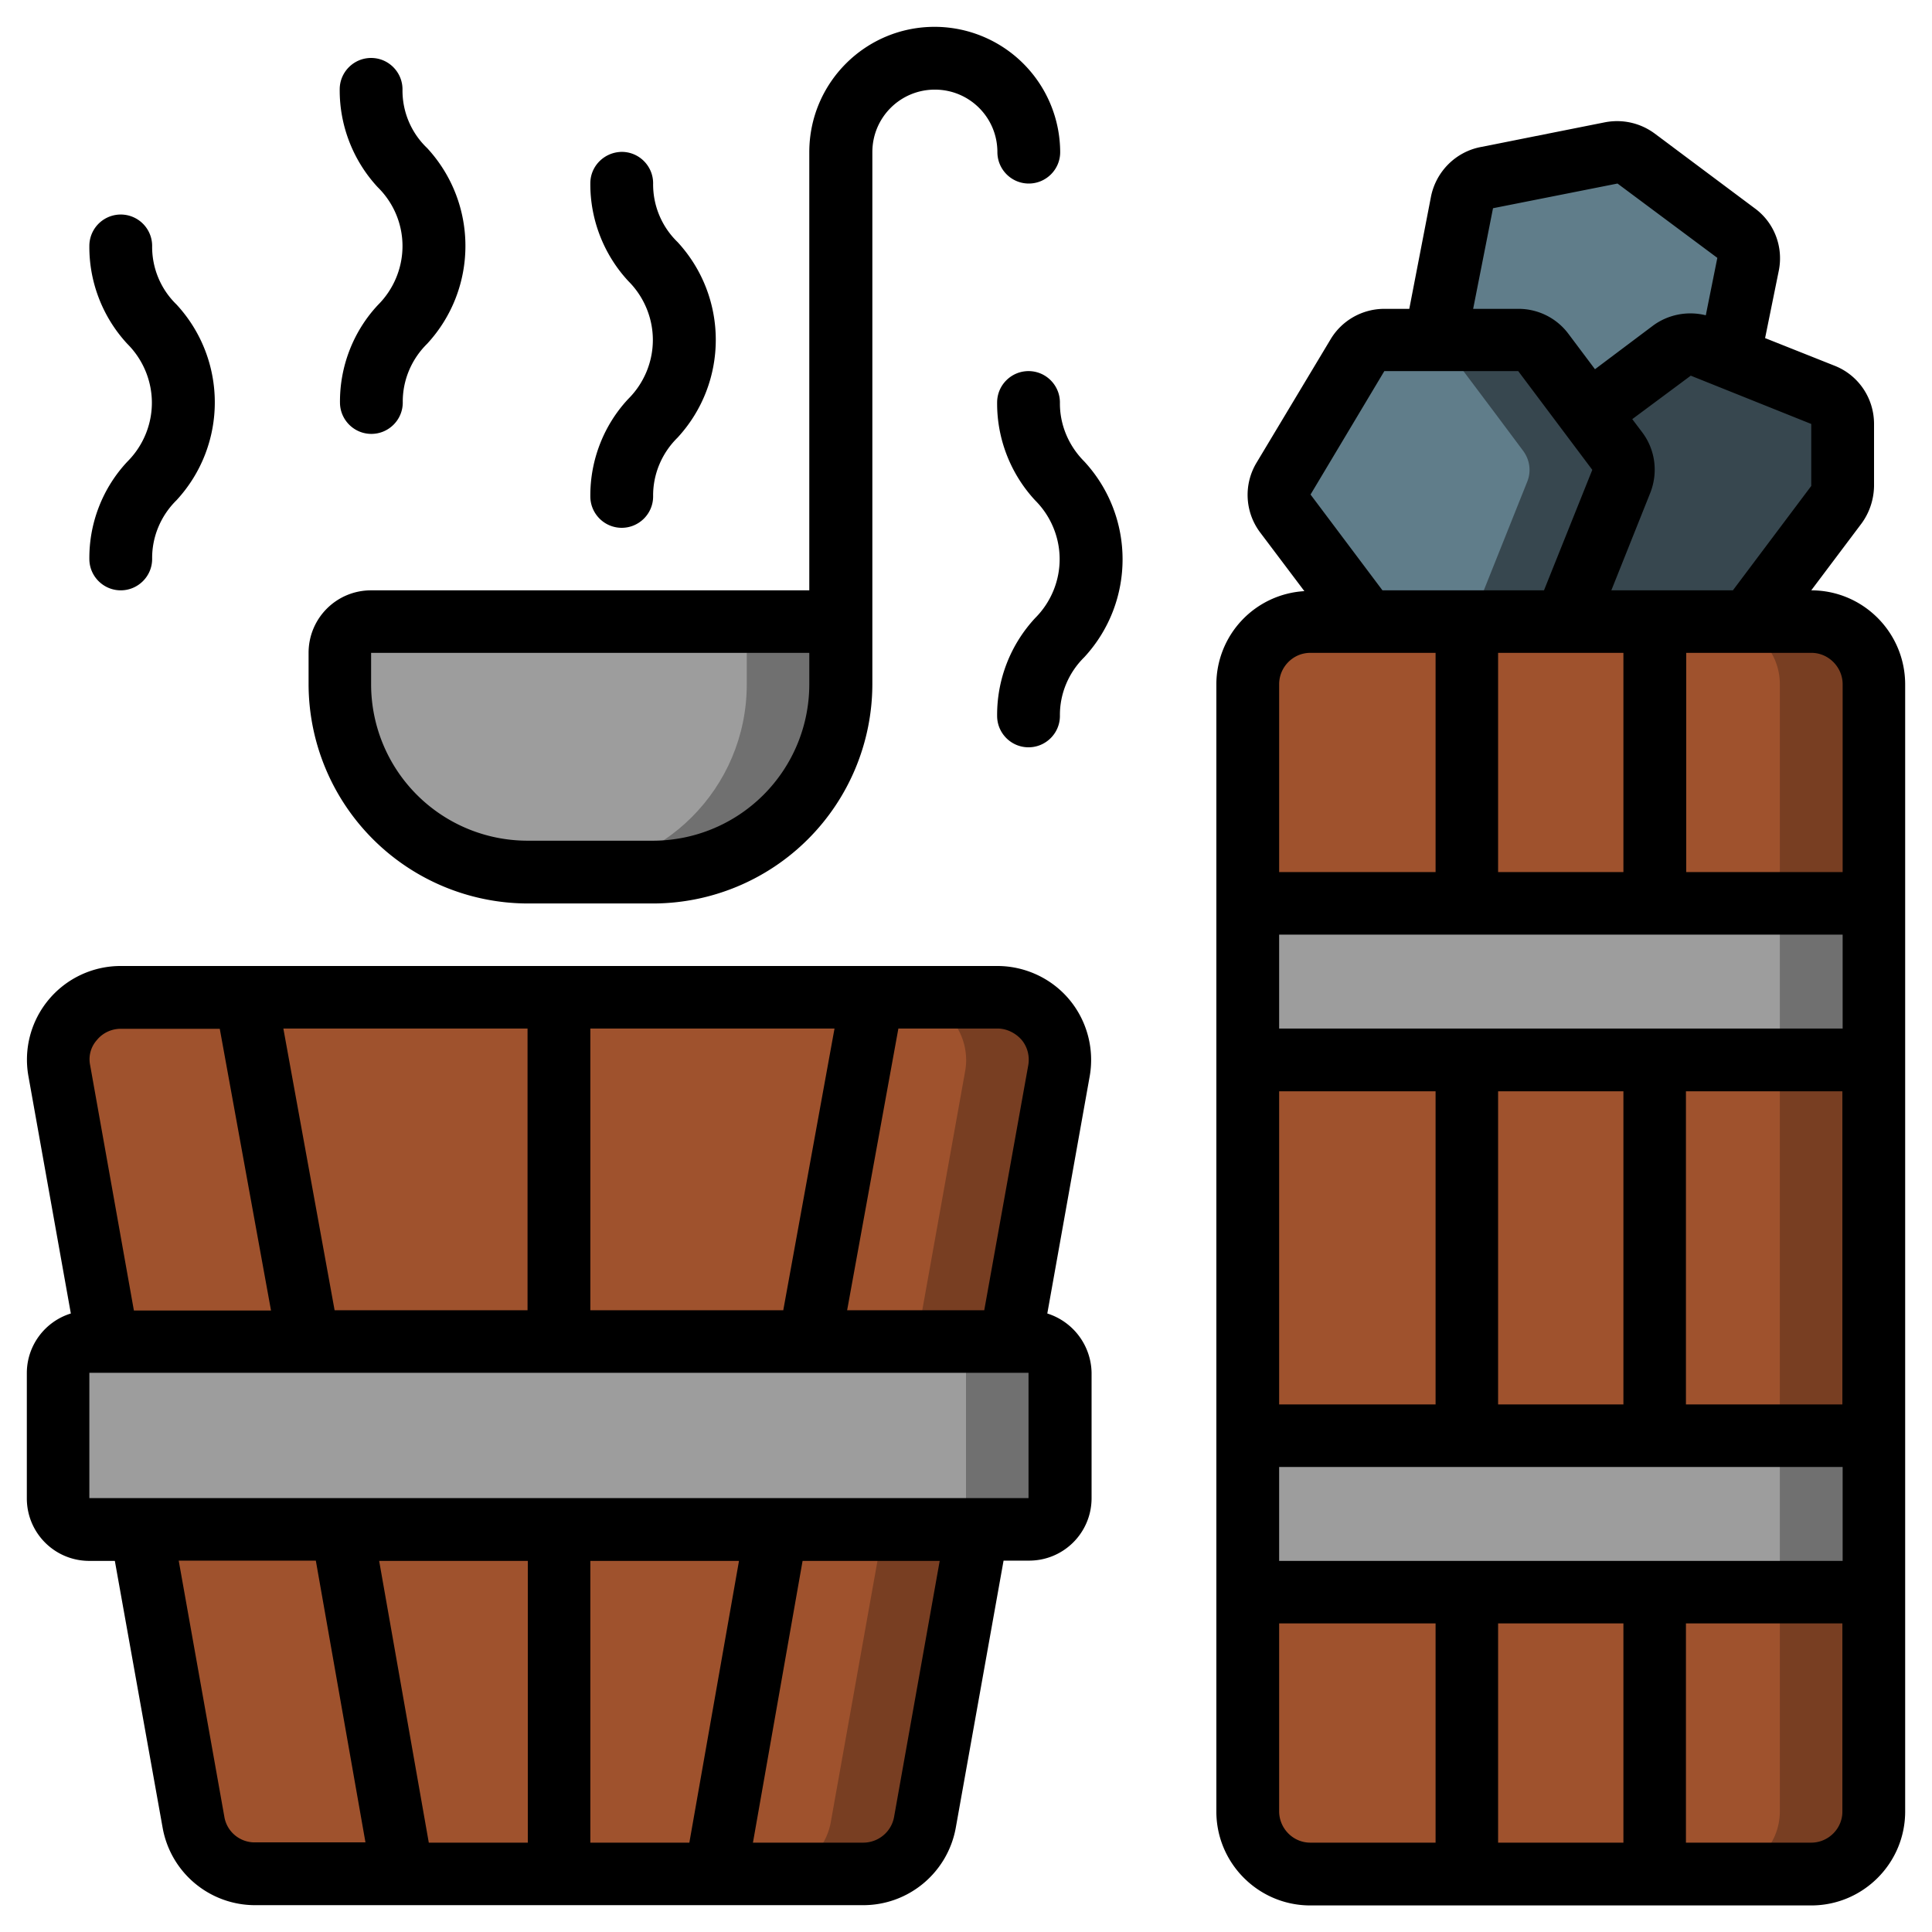
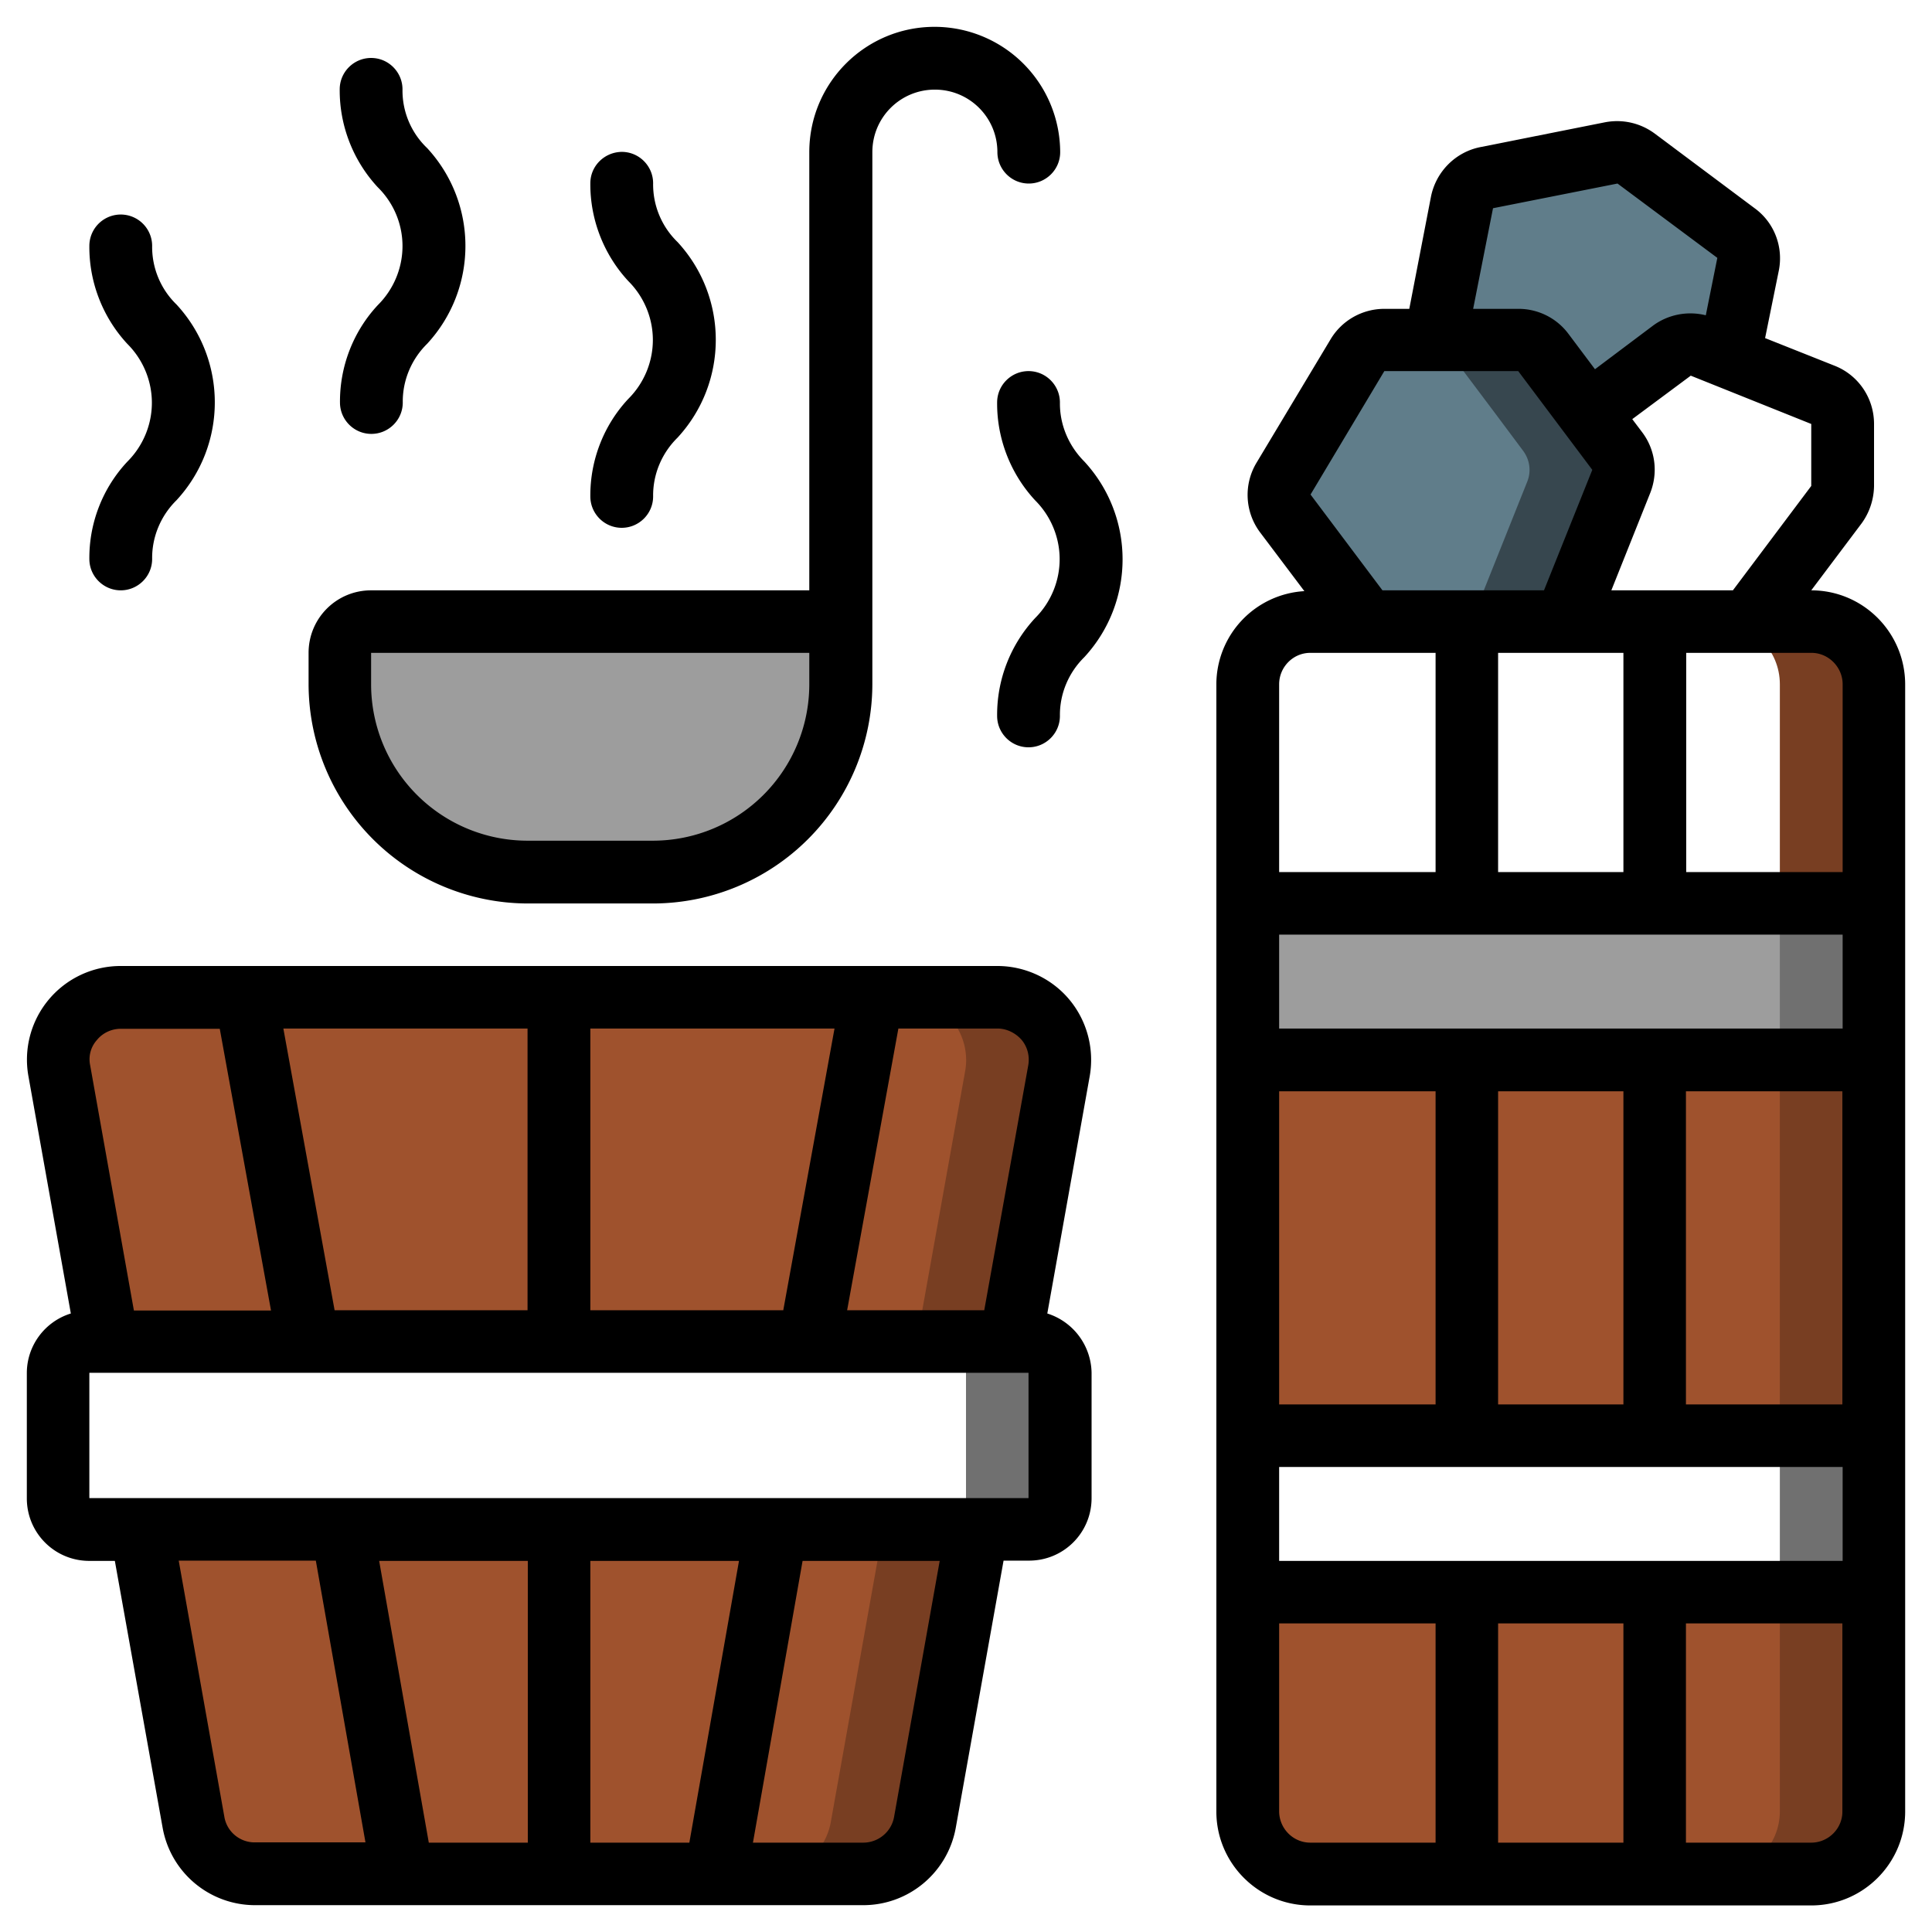
<svg xmlns="http://www.w3.org/2000/svg" viewBox="0 0 72 72">
  <path fill="#9D9D9D" d="M13.83 23.17h17.5v2.33c0 3.87-3.13 7-7 7h-4.67c-3.87 0-7-3.13-7-7v-1.17c.01-.64.53-1.16 1.17-1.16z" />
-   <path fill="#707070" d="M27.83 23.17v2.33c0 3.87-3.13 7-7 7h3.5c3.87 0 7-3.13 7-7v-2.33h-3.5z" />
  <path fill="#9F522D" d="M36.41 57l-1.95 10.91a2.347 2.347 0 01-2.3 1.93H9.51c-1.13 0-2.1-.81-2.3-1.93L5.26 57h31.15z" />
  <path fill="#783E22" d="M32.91 57l-1.95 10.91a2.347 2.347 0 01-2.3 1.93h3.5c1.13 0 2.1-.81 2.3-1.93L36.41 57h-3.5z" />
  <path fill="#9F522D" d="M39.47 39.91L37.66 50H4.01L2.2 39.91c-.12-.68.07-1.38.51-1.91s1.1-.83 1.79-.83h32.67c.69 0 1.35.31 1.79.83.44.53.63 1.23.51 1.91z" />
  <path fill="#783E22" d="M37.17 37.17h-3.5c.69 0 1.35.31 1.79.83.44.53.63 1.23.51 1.91L34.16 50h3.5l1.81-10.09c.12-.68-.07-1.38-.51-1.91a2.34 2.34 0 00-1.79-.83z" />
-   <path fill="#9D9D9D" d="M3.33 50h35c.64 0 1.17.52 1.17 1.17v4.67c0 .64-.52 1.17-1.17 1.17h-35c-.64 0-1.17-.52-1.17-1.17v-4.67c.01-.65.53-1.17 1.17-1.17z" />
  <path fill="#707070" d="M38.33 50h-3.5c.64 0 1.17.52 1.17 1.17v4.67c0 .64-.52 1.17-1.17 1.17h3.5c.64 0 1.17-.52 1.17-1.17v-4.67c0-.65-.52-1.17-1.17-1.17z" />
-   <path fill="#9F522D" d="M69.83 25.5v8.17H46.5V25.5c0-1.29 1.05-2.33 2.33-2.33H67.5c1.29 0 2.33 1.04 2.33 2.33z" />
  <path fill="#783E22" d="M67.5 23.17H64c1.29 0 2.33 1.05 2.33 2.33v8.17h3.5V25.5c0-1.29-1.04-2.33-2.33-2.33z" />
  <path fill="#9F522D" d="M46.5 39.5h23.33v14H46.5z" />
  <path fill="#783E22" d="M66.33 39.5h3.5v14h-3.5z" />
  <path fill="#9F522D" d="M69.83 59.33v8.17c0 1.29-1.05 2.33-2.33 2.33H48.83c-1.29 0-2.33-1.05-2.33-2.33v-8.17h23.33z" />
  <path fill="#783E22" d="M66.33 59.33v8.17c0 1.29-1.05 2.33-2.33 2.33h3.5c1.29 0 2.33-1.05 2.33-2.33v-8.17h-3.5z" />
-   <path fill="#9D9D9D" d="M46.5 53.5h23.33v5.83H46.5z" />
  <path fill="#707070" d="M66.33 53.5h3.5v5.83h-3.5z" />
  <path fill="#9D9D9D" d="M46.5 33.67h23.33v5.83H46.5z" />
  <path fill="#707070" d="M66.33 33.67h3.5v5.83h-3.5z" />
  <path fill="#607D8A" d="M60.42 17.94l-2.09 5.23h-7.4l-3.03-4.04c-.28-.38-.31-.9-.07-1.31l2.76-4.59c.2-.36.58-.57.99-.57h4.99c.37 0 .71.17.93.47l1.69 2.25 1.06 1.42c.26.33.32.76.17 1.14z" />
  <path fill="#37474F" d="M60.27 16.81l-1.06-1.42-1.69-2.25c-.22-.29-.57-.46-.93-.47h-3.5c.37 0 .71.17.93.47l1.69 2.25 1.06 1.42c.24.33.3.75.15 1.13l-2.09 5.23h3.5l2.09-5.23c.15-.38.09-.81-.15-1.13z" />
-   <path fill="#37474F" d="M68.67 15.79v2.32c0 .25-.08.5-.23.7l-3.27 4.35h-6.84l2.09-5.23c.15-.38.09-.81-.15-1.13l-1.06-1.42 3.1-2.32c.33-.24.75-.3 1.13-.15l1 .4 3.49 1.4c.45.18.74.61.74 1.08z" />
  <path fill="#607D8A" d="M65.14 9.84l-.7 3.47-1-.4c-.38-.15-.81-.09-1.13.15l-3.1 2.32-1.69-2.25c-.22-.29-.57-.46-.93-.47h-3.1l1-5.13c.1-.47.47-.83.93-.92l4.62-.92c.33-.07.67.01.94.21l3.71 2.78c.37.26.55.72.45 1.16z" />
  <path fill="#000" d="M11.5 24.33v1.17a8.186 8.186 0 008.17 8.17h4.67a8.186 8.186 0 008.17-8.17V5.67c0-1.29 1.04-2.33 2.33-2.33s2.33 1.04 2.33 2.33c0 .64.52 1.17 1.17 1.17.64 0 1.17-.52 1.17-1.17A4.684 4.684 0 0034.83 1c-2.58 0-4.67 2.09-4.67 4.67V22H13.83c-1.29 0-2.33 1.04-2.33 2.33zm2.33 0h16.33v1.17a5.83 5.83 0 01-5.83 5.83h-4.67a5.83 5.83 0 01-5.83-5.83v-1.17zM39.03 48.95l1.58-8.84c.18-1.02-.1-2.07-.76-2.86S38.2 36 37.17 36H4.5a3.49 3.49 0 00-3.44 4.11l1.58 8.84c-.97.3-1.64 1.2-1.64 2.22v4.67c0 1.29 1.04 2.33 2.33 2.33h.95l1.78 9.94A3.499 3.499 0 009.51 71h22.66c1.7 0 3.15-1.22 3.45-2.89l1.78-9.95h.95c1.29 0 2.33-1.04 2.33-2.33v-4.67a2.36 2.36 0 00-1.65-2.21zm-.96-10.2c.22.26.31.61.25.95l-1.64 9.13h-5.11l1.91-10.5h3.69c.34 0 .67.16.9.42zM22 48.83v-10.5h9.1l-1.91 10.5H22zm-9.53 0l-1.91-10.5h9.1v10.5h-7.19zM3.61 38.76c.22-.27.55-.42.89-.42h3.69l1.91 10.5H4.99L3.36 39.7c-.07-.34.02-.68.25-.94zM8.36 67.7l-1.7-9.54h5.11l1.85 10.5H9.51c-.57.01-1.06-.4-1.15-.96zm19.18-9.53l-1.85 10.5H22v-10.5h5.54zm-7.87 10.5h-3.69l-1.85-10.5h5.54v10.5zm13.65-.96c-.1.56-.59.96-1.15.96h-4.11l1.85-10.5h5.11l-1.7 9.54zM3.33 55.83v-4.67h35v4.67h-35zM3.33 20.83c0 .65.53 1.17 1.17 1.17s1.17-.52 1.17-1.17c-.01-.82.32-1.61.91-2.19 1.9-2.06 1.9-5.23 0-7.29a2.99 2.99 0 01-.91-2.19 1.17 1.17 0 00-2.34.01c-.01 1.35.5 2.66 1.42 3.65.58.58.91 1.37.91 2.19s-.33 1.61-.91 2.19c-.92.98-1.43 2.28-1.42 3.63zM12.67 15c0 .64.52 1.17 1.17 1.17.64 0 1.17-.52 1.17-1.17-.01-.82.32-1.61.91-2.19 1.9-2.06 1.9-5.23 0-7.29A2.96 2.96 0 0115 3.33c0-.64-.52-1.17-1.17-1.17-.64 0-1.17.52-1.17 1.17-.01 1.35.5 2.66 1.42 3.65.59.58.92 1.37.92 2.19 0 .82-.33 1.61-.91 2.19-.92.98-1.43 2.29-1.42 3.64z" />
  <path fill="#000" d="M22 18.5c0 .64.52 1.17 1.17 1.17.64 0 1.17-.52 1.17-1.17-.01-.82.32-1.61.91-2.19 1.9-2.06 1.9-5.23 0-7.29a2.99 2.99 0 01-.91-2.19c0-.64-.52-1.17-1.17-1.17-.65.01-1.17.53-1.17 1.17-.01 1.35.5 2.66 1.42 3.65.58.58.91 1.37.91 2.19 0 .82-.33 1.61-.91 2.19-.92.98-1.43 2.29-1.42 3.64zM39.5 15c0-.64-.52-1.17-1.17-1.17-.64 0-1.17.52-1.17 1.17-.01 1.35.5 2.66 1.42 3.65.58.58.91 1.37.91 2.19s-.33 1.61-.91 2.19c-.92.99-1.43 2.29-1.42 3.65 0 .64.52 1.17 1.17 1.17.64 0 1.17-.52 1.17-1.17-.01-.82.32-1.61.91-2.19 1.9-2.06 1.9-5.23 0-7.29-.59-.59-.92-1.38-.91-2.2zM67.5 22l1.88-2.5c.29-.4.45-.88.46-1.38V15.8c0-.96-.58-1.82-1.47-2.17l-2.59-1.03.51-2.51c.18-.89-.17-1.8-.9-2.33l-3.72-2.78c-.54-.4-1.21-.55-1.87-.42l-4.62.92c-.93.18-1.66.91-1.85 1.84l-.81 4.19h-.93c-.82 0-1.58.43-2 1.13l-2.76 4.6c-.49.81-.44 1.84.13 2.6l1.65 2.19a3.485 3.485 0 00-3.28 3.48v42c0 1.93 1.57 3.5 3.5 3.5H67.5c1.93 0 3.5-1.57 3.5-3.5v-42c0-1.94-1.57-3.51-3.5-3.51zm1.17 36.17h-21v-3.5h21v3.5zM60.5 60.5v8.17h-4.67V60.5h4.67zM47.67 40.67h5.83v11.67h-5.83V40.67zm0-5.84h21v3.5h-21v-3.5zm12.83-10.5v8.17h-4.67v-8.17h4.67zm-4.67 28V40.67h4.67v11.67h-4.67zm7 0V40.67h5.83v11.67h-5.83zm5.84-26.83v7h-5.83v-8.17h4.67c.63 0 1.16.53 1.16 1.17zm-1.17-7.39L64.58 22h-4.53l1.45-3.63c.3-.76.19-1.61-.3-2.26l-.37-.49L63.01 14l4.49 1.8v2.31zM55.64 7.76l4.64-.92L64 9.61l-.43 2.14c-.68-.17-1.4-.03-1.96.38l-2.17 1.63-.99-1.32a2.32 2.32 0 00-1.87-.93H54.9l.74-3.75zm-4.05 6.07h4.99l2.76 3.68-1.8 4.49h-6.02l-2.68-3.57 2.75-4.6zm-2.76 10.5h4.67v8.17h-5.83v-7c0-.64.52-1.17 1.16-1.17zM47.67 67.5v-7h5.83v8.17h-4.67c-.64 0-1.16-.53-1.16-1.17zm19.83 1.17h-4.67V60.5h5.83v7c.01.64-.52 1.17-1.16 1.17z" />
</svg>